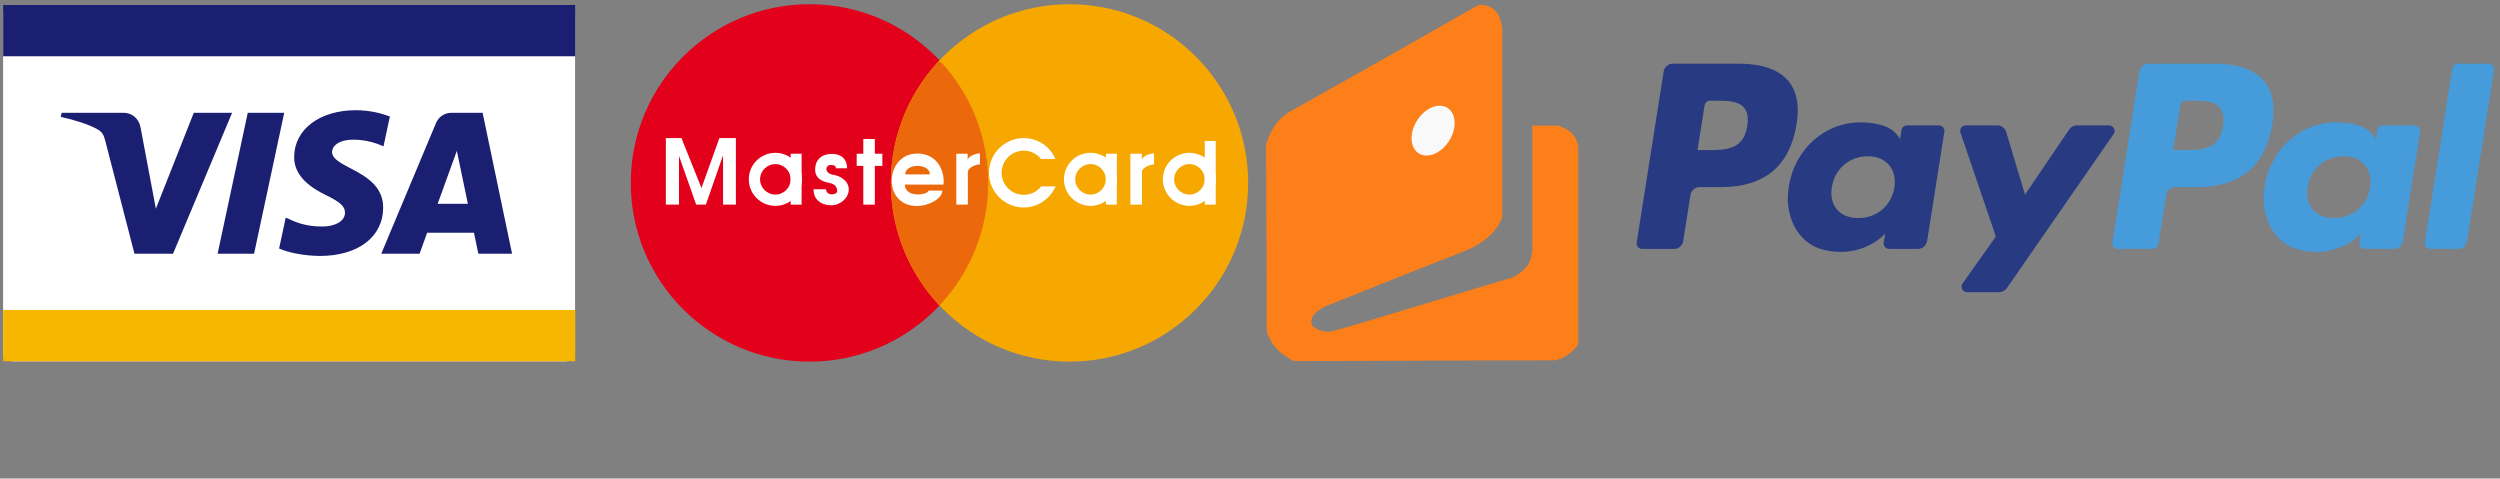
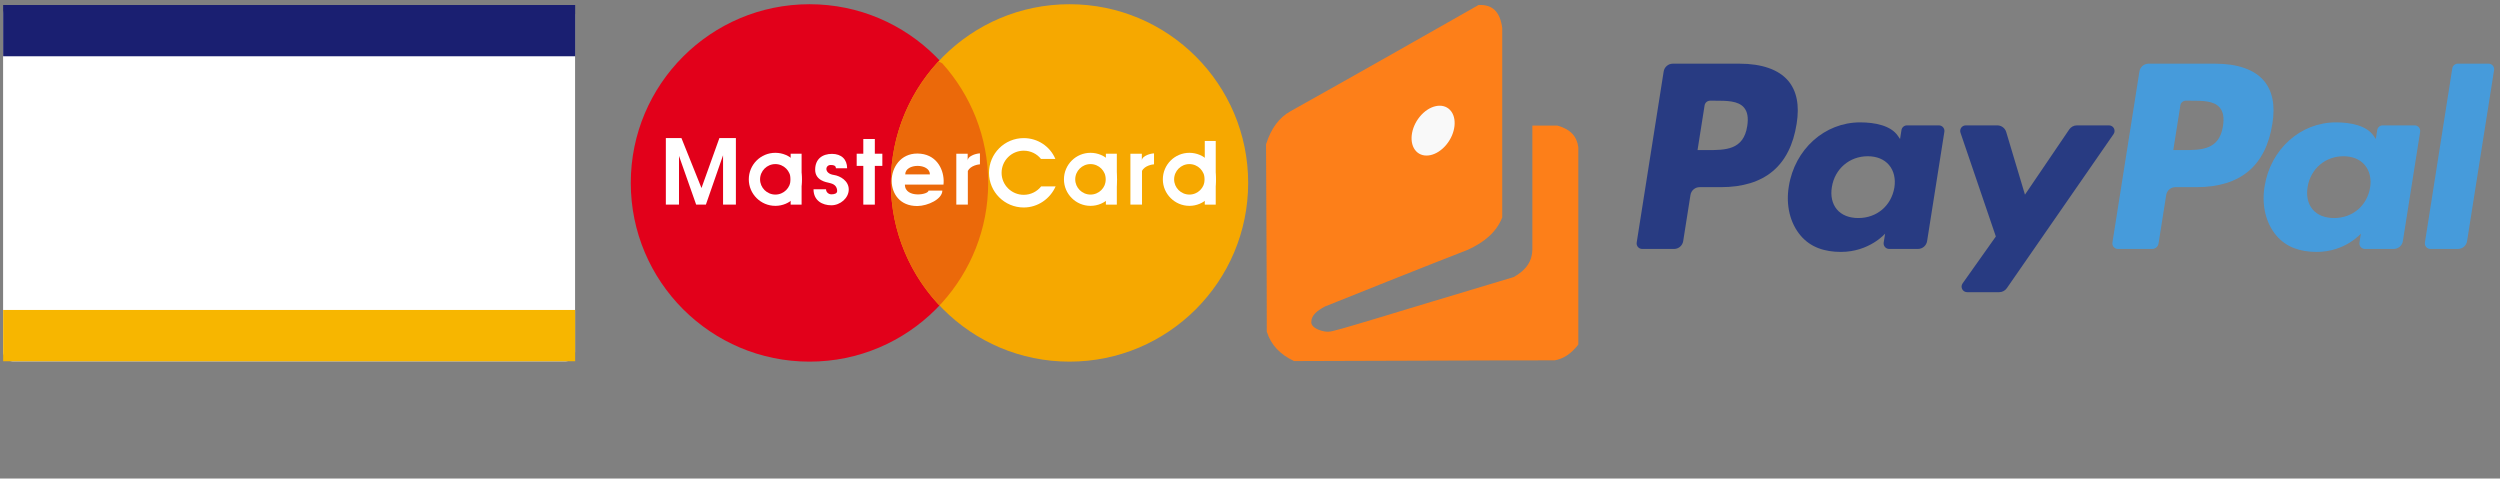
<svg xmlns="http://www.w3.org/2000/svg" xmlns:ns1="http://sodipodi.sourceforge.net/DTD/sodipodi-0.dtd" xmlns:ns2="http://www.inkscape.org/namespaces/inkscape" xml:space="preserve" width="2612" height="500" version="1.1" style="clip-rule:evenodd;fill-rule:evenodd;image-rendering:optimizeQuality;shape-rendering:geometricPrecision;text-rendering:geometricPrecision" viewBox="0 0 2612 500" id="svg16" ns1:docname="pay_systems_en.svg" ns2:version="0.92.1 r15371">
  <rect x="0" y="0" width="2612" height="500" fill="#808080" stroke="none" />
  <ns1:namedview pagecolor="#ffffff" bordercolor="#666666" borderopacity="1" objecttolerance="10" gridtolerance="10" guidetolerance="10" ns2:pageopacity="0" ns2:pageshadow="2" ns2:window-width="1600" ns2:window-height="837" id="namedview18" showgrid="false" showguides="true" ns2:guide-bbox="true" ns2:zoom="0.16186557" ns2:cx="1007.1534" ns2:cy="386.85118" ns2:window-x="-8" ns2:window-y="-8" ns2:window-maximized="1" ns2:current-layer="svg16">
    <ns2:grid type="xygrid" id="grid4913" />
    <ns1:guide position="610,317.393" orientation="1,0" id="guide4915" ns2:locked="false" ns2:label="" ns2:color="rgb(0,0,255)" />
    <ns1:guide position="660,291.909" orientation="1,0" id="guide4917" ns2:locked="false" ns2:label="" ns2:color="rgb(0,0,255)" />
    <ns1:guide position="1283.473,259.475" orientation="1,0" id="guide4919" ns2:locked="false" />
    <ns1:guide position="1333.473,129.962" orientation="1,0" id="guide4921" ns2:locked="false" ns2:label="" ns2:color="rgb(0,0,255)" />
    <ns1:guide position="1659.204,250.915" orientation="1,0" id="guide4923" ns2:locked="false" />
    <ns1:guide position="1709.204,-29.487" orientation="1,0" id="guide4925" ns2:locked="false" ns2:label="" ns2:color="rgb(0,0,255)" />
    <ns1:guide position="2085.95,371.321" orientation="1,0" id="guide4927" ns2:locked="false" />
    <ns1:guide position="2135.95,486.515" orientation="1,0" id="guide4929" ns2:locked="false" ns2:label="" ns2:color="rgb(0,0,255)" />
    <ns1:guide position="2562.115,421.558" orientation="1,0" id="guide4931" ns2:locked="false" />
    <ns1:guide position="2612.115,-585.377" orientation="1,0" id="guide4933" ns2:locked="false" ns2:label="" ns2:color="rgb(0,0,255)" />
    <ns1:guide position="2865,383.88" orientation="1,0" id="guide4991" ns2:locked="false" ns2:label="" ns2:color="rgb(0,0,255)" />
    <ns1:guide position="889.627,495.782" orientation="0,1" id="guide4995" ns2:locked="false" ns2:label="" ns2:color="rgb(0,0,255)" />
    <ns1:guide position="622.236,122.317" orientation="0,1" id="guide5005" ns2:locked="false" />
  </ns1:namedview>
  <defs id="defs4">
    <style type="text/css" id="style2">
    .fil1 {fill:#F3F3F5}
    .fil0 {fill:#F9F9F9}
    .fil2 {fill:#FD7F19}
   </style>
    <clipPath id="clipPath4157" clipPathUnits="userSpaceOnUse">
-       <path id="path4159" d="M 0,792 H 612 V 0 H 0 Z" ns2:connector-curvature="0" />
-     </clipPath>
+       </clipPath>
  </defs>
  <g id="Layer_x0020_1" ns2:label="Yandex" transform="matrix(0.75,0,0,0.75,1111.269,-84.756)">
    <path class="fil2" d="m 563,461 c 24,-11 40,-25 48,-45 0,-99 0,-187 0,-264 -3,-23 -14,-33 -33,-32 -174,99 -262,148 -262,148 -16,9 -27,24 -34,46 1,174 1,261 1,261 6,19 19,32 38,41 242,-1 363,-1 363,-1 12,-2 23,-9 33,-22 0,-183 0,-275 0,-275 -2,-15 -11,-25 -29,-30 -24,0 -35,0 -35,0 0,114 0,172 0,172 0,16 -8,29 -26,39 -171,51 -249,76 -257,76 -7,1 -25,-4 -25,-13 0,-10 8,-16 19,-22 132,-53 199,-79 199,-79 z" id="path11" ns2:connector-curvature="0" style="fill:#fd7f19" />
    <ellipse class="fil0" transform="matrix(0.77,0.814,-0.739,0.897,514.726,294.994)" rx="24" ry="32" id="ellipse13" cx="0" cy="0" style="fill:#f9f9f9" />
  </g>
  <g id="layer1" transform="matrix(3.091,0,0,3.091,-543.567,-1461.052)" style="display:inline" ns2:label="Visa">
    <rect style="fill:#ffffff;fill-opacity:1;stroke:none;stroke-width:0.983;stroke-miterlimit:4;stroke-dasharray:none;stroke-opacity:1" id="rect5003" width="193.335" height="120.404" x="176.902" y="474.405" ry="3.171" />
    <g transform="matrix(0.926,0,0,-0.926,-10.609,900.828)" id="g4145" style="display:inline">
      <path id="path4149" style="fill:#f7b600;fill-opacity:1;fill-rule:nonzero;stroke:none" d="m 202.512,349.221 h 208.802 v -18.72 H 202.512 Z" ns2:connector-curvature="0" />
      <path id="path4151" style="fill:#1a1f71;fill-opacity:1;fill-rule:nonzero;stroke:none" d="m 202.512,441.817 h 208.802 v 18.72 H 202.512 Z" ns2:connector-curvature="0" />
      <g id="g4153">
        <g clip-path="url(#clipPath4157)" id="g4155">
          <g transform="translate(305.112,421.192)" id="g4161">
            <path id="path4163" style="fill:#1a1f71;fill-opacity:1;fill-rule:nonzero;stroke:none" d="M 0,0 -11.006,-51.455 H -24.318 L -13.311,0 Z m 56.004,-33.226 7.008,19.324 4.031,-19.324 z M 70.863,-51.455 H 83.172 L 72.418,0 H 61.063 c -2.559,0 -4.715,-1.484 -5.67,-3.772 L 35.418,-51.455 h 13.98 l 2.776,7.684 H 69.25 Z m -34.752,16.799 c 0.059,13.579 -18.771,14.332 -18.646,20.399 0.041,1.844 1.799,3.808 5.644,4.31 1.907,0.246 7.166,0.444 13.129,-2.303 L 38.57,-1.334 C 35.367,-0.176 31.246,0.94 26.119,0.94 12.959,0.94 3.701,-6.05 3.627,-16.068 c -0.084,-7.408 6.613,-11.538 11.648,-14.005 5.192,-2.522 6.932,-4.14 6.907,-6.393 -0.036,-3.452 -4.141,-4.98 -7.961,-5.038 -6.698,-0.104 -10.578,1.81 -13.672,3.252 l -2.416,-11.28 c 3.115,-1.426 8.855,-2.667 14.799,-2.731 13.99,0 23.138,6.909 23.179,17.607 M -19.021,0 -40.59,-51.455 h -14.07 l -10.615,41.065 c -0.643,2.525 -1.204,3.453 -3.161,4.52 -3.201,1.739 -8.486,3.365 -13.132,4.377 L -81.254,0 h 22.652 c 2.885,0 5.481,-1.92 6.141,-5.243 L -46.854,-35.021 -33.006,0 Z" ns2:connector-curvature="0" />
          </g>
        </g>
      </g>
    </g>
  </g>
  <g style="display:inline;overflow:visible" id="g4604" transform="matrix(1.186,0,0,1.186,631.457,-22.314)" ns2:label="MasterCard new">
    <g id="g4572">
      <path id="path4530" d="m 180.72,337.392 c 86.904,0 157.393,-70.56 157.393,-157.464 0,-86.904 -70.488,-157.392 -157.393,-157.392 -86.976,0 -157.464,70.488 -157.464,157.392 0,86.904 70.488,157.464 157.464,157.464 z" ns2:connector-curvature="0" style="fill:#e2001a" />
      <path id="path4532" d="m 409.752,337.392 c 86.904,0 157.392,-70.56 157.392,-157.464 0,-86.904 -70.487,-157.392 -157.392,-157.392 -86.977,0 -157.392,70.488 -157.392,157.392 0,86.904 70.415,157.464 157.392,157.464 z" ns2:connector-curvature="0" style="fill:#f6a800" />
      <path id="path4534" d="m 295.128,287.928 c -26.496,-28.224 -42.768,-66.24 -42.768,-108 0,-41.328 15.984,-78.984 41.976,-107.064 v 0 l 3.312,1.728 v 0 c 25.128,27.936 40.465,64.872 40.465,105.336 0,40.68 -15.48,77.688 -40.752,105.696 v 0 z" ns2:connector-curvature="0" style="fill:#eb690a" />
      <polygon id="polygon4536" points="80.856,199.08 65.736,156.168 65.736,199.08 54.144,199.08 54.144,140.472 67.896,140.472 85.536,184.464 101.304,140.472 115.848,140.472 115.848,199.08 104.544,199.08 104.544,155.592 89.424,199.08 " style="fill:#ffffff" />
      <polygon id="polygon4538" points="173.736,199.08 173.736,154.224 164.088,154.224 164.088,199.08 " style="fill:#ffffff" />
      <g id="g4544">
        <polygon id="polygon4540" points="238.248,141.264 228.096,141.264 228.096,199.08 238.248,199.08 " style="fill:#ffffff" />
        <polygon id="polygon4542" points="222.264,164.952 244.872,164.952 244.872,154.224 222.264,154.224 " style="fill:#ffffff" />
      </g>
      <polygon id="polygon4546" points="451.439,199.08 451.439,154.224 441.792,154.224 441.792,199.08 " style="fill:#ffffff" />
      <polygon id="polygon4548" points="538.56,199.08 538.56,142.992 528.912,142.992 528.912,199.08 " style="fill:#ffffff" />
      <path id="path4550" d="m 320.04,154.224 h -10.008 v 44.856 h 10.151 v -29.665 0 c 2.376,-4.824 9.504,-5.832 10.656,-5.832 v 0 -9.648 0 c -2.376,0 -10.512,1.8 -10.8,6.192 v 0 -5.903 z" ns2:connector-curvature="0" style="fill:#ffffff" />
      <path id="path4552" d="m 473.472,154.224 h -10.08 v 44.856 h 10.225 v -29.665 0 c 2.304,-4.824 9.504,-5.832 10.584,-5.832 v 0 -9.648 0 c -2.305,0 -10.44,1.8 -10.729,6.192 v 0 z" ns2:connector-curvature="0" style="fill:#ffffff" />
      <path id="path4554" d="m 203.976,167.04 h 9.864 v 0 c 0,-7.848 -5.04,-12.672 -13.32,-12.672 -8.28,0 -14.832,4.32 -14.832,13.968 0,9.647 10.152,11.016 11.808,11.448 2.016,0.575 7.56,1.224 7.56,7.344 0,2.304 -2.736,2.88 -5.112,2.88 -2.304,0 -4.68,-1.8 -4.68,-4.464 v 0 h -11.016 v 0 c 0,10.08 7.848,14.112 15.696,14.112 7.848,0 15.336,-6.337 15.336,-13.969 0,-7.487 -7.344,-11.88 -13.104,-12.744 -8.712,-1.224 -7.848,-8.784 -2.808,-8.784 4.752,0.001 4.464,2.089 4.608,2.881 z" ns2:connector-curvature="0" style="fill:#ffffff" />
      <path id="path4556" d="m 384.768,183.023 c -3.6,4.536 -9.144,7.416 -15.336,7.416 -10.8,0 -19.512,-8.712 -19.512,-19.368 0,-10.8 8.712,-19.512 19.512,-19.512 6.12,0 11.664,2.808 15.192,7.272 v 0 h 12.672 v 0 c -4.68,-11.088 -15.552,-18.36 -27.864,-18.36 -16.92,0 -30.6,13.68 -30.6,30.6 0,16.776 13.68,30.528 30.6,30.528 12.528,0 23.328,-7.775 28.08,-18.576 v 0 z" ns2:connector-curvature="0" style="fill:#ffffff" />
      <path id="path4564" d="m 515.376,200.16 c 12.888,0 23.4,-10.513 23.4,-23.329 0,-12.96 -10.513,-23.4 -23.4,-23.4 v 9.936 c 7.416,0 13.464,6.048 13.464,13.464 0,7.344 -6.048,13.392 -13.464,13.392 z m 0,0 v 0 -9.937 0 0 0 c -7.416,0 -13.464,-6.048 -13.464,-13.392 0,-7.416 6.048,-13.464 13.464,-13.464 v 0 -9.936 0 c -12.888,0 -23.4,10.44 -23.4,23.4 0,12.816 10.512,23.329 23.4,23.329 z" ns2:connector-curvature="0" style="fill:#ffffff" />
      <path id="path4566" d="m 428.256,200.16 c 12.96,0 23.4,-10.513 23.4,-23.329 0,-12.96 -10.44,-23.4 -23.4,-23.4 v 0 9.936 0 c 7.416,0 13.464,6.048 13.464,13.464 0,7.344 -6.048,13.392 -13.464,13.392 v 0 0 0 z m 0,-46.728 c -12.888,0 -23.4,10.44 -23.4,23.4 0,12.816 10.513,23.329 23.4,23.329 v -9.937 c -7.416,0 -13.464,-6.048 -13.464,-13.392 0,-7.416 6.048,-13.464 13.464,-13.464 z" ns2:connector-curvature="0" style="fill:#ffffff" />
      <path id="path4568" d="m 275.904,181.439 h 22.824 v 0 c 0.072,-0.647 0.145,-1.368 0.145,-2.016 v -1.944 c -0.36,-10.44 -6.912,-23.256 -22.968,-23.4 v 10.872 c 5.472,0 10.872,2.52 10.872,7.488 v 0 h -10.872 v 9 z m 0,18.865 c 9.072,-0.144 21.816,-6.048 21.816,-13.608 v 0 h -12.168 v 0 c 0,1.801 -4.68,3.456 -9.648,3.385 z m -11.16,-18.865 h 11.16 v -9 h -10.872 v 0 0 c 0,-4.968 5.4,-7.488 10.872,-7.488 V 154.08 c -0.072,0 -0.216,0 -0.288,0 -14.544,0 -22.464,12.096 -22.536,23.904 v 0.432 c 0.216,11.161 7.344,21.889 22.392,21.889 0.144,0 0.288,0 0.432,0 V 190.08 c -5.472,-0.072 -11.16,-2.305 -11.16,-8.641 z" ns2:connector-curvature="0" style="fill:#ffffff" />
      <path id="path4570" d="m 150.624,200.16 c 12.888,0 23.4,-10.513 23.4,-23.329 0,-12.96 -10.512,-23.4 -23.4,-23.4 v 9.936 c 7.416,0 13.464,6.048 13.464,13.464 0,7.344 -6.048,13.392 -13.464,13.392 z m 0,0 v 0 -9.937 0 0 0 c -7.416,0 -13.464,-6.048 -13.464,-13.392 0,-7.416 6.048,-13.464 13.464,-13.464 v 0 -9.936 0 c -12.96,0 -23.4,10.44 -23.4,23.4 0,12.816 10.44,23.329 23.4,23.329 z" ns2:connector-curvature="0" style="fill:#ffffff" />
    </g>
  </g>
  <g id="layer1-5" transform="matrix(2.106,0,0,2.106,645.804,0.308)" style="display:none" ns2:label="MasterCard">
    <g id="g10305">
      <path d="m 298.032,90.5 c 0.014,48.936 -39.646,88.614 -88.582,88.627 -48.937,0.012 -88.614,-39.646 -88.627,-88.582 0,-0.016 0,-0.029 0,-0.045 -0.013,-48.935 39.647,-88.615 88.581,-88.628 48.937,-0.013 88.615,39.647 88.628,88.583 0,0.015 0,0.029 0,0.045 z" style="fill:#ff9900" id="path2268" ns2:connector-curvature="0" />
      <path d="M 90.001,1.895 C 41.355,2.204 1.967,41.781 1.967,90.5 c 0,48.909 39.695,88.604 88.605,88.604 22.955,0 43.879,-8.748 59.624,-23.086 -0.001,0 -0.003,-0.002 -0.007,-0.004 h 0.019 c 3.224,-2.938 6.231,-6.108 8.995,-9.488 H 141.05 c -2.424,-2.928 -4.627,-5.979 -6.606,-9.127 h 31.308 c 1.904,-3.047 3.628,-6.211 5.158,-9.488 h -41.635 c -1.419,-3.042 -2.651,-6.153 -3.703,-9.309 h 49.045 c 2.956,-8.832 4.56,-18.281 4.56,-28.103 0,-6.512 -0.706,-12.861 -2.042,-18.974 h -54.164 c 0.671,-3.146 1.518,-6.254 2.528,-9.308 h 49.063 c -1.097,-3.25 -2.371,-6.417 -3.82,-9.487 H 129.27 c 1.496,-3.196 3.191,-6.305 5.084,-9.307 h 31.285 c -2.082,-3.317 -4.386,-6.486 -6.877,-9.488 h -17.443 c 2.697,-3.174 5.666,-6.163 8.889,-8.95 -15.746,-14.34 -36.676,-23.09 -59.636,-23.09 -0.191,0 -0.38,-0.001 -0.571,0 z" style="fill:#cc0000" id="path1350" ns2:connector-curvature="0" />
      <path d="m 289.143,136.82 c 0.482,0 0.951,0.125 1.409,0.371 0.46,0.246 0.814,0.601 1.07,1.062 0.256,0.456 0.384,0.937 0.384,1.435 0,0.492 -0.127,0.968 -0.379,1.424 -0.251,0.455 -0.605,0.81 -1.061,1.063 -0.451,0.249 -0.928,0.375 -1.424,0.375 -0.496,0 -0.972,-0.126 -1.426,-0.375 -0.455,-0.254 -0.807,-0.607 -1.063,-1.063 -0.252,-0.456 -0.377,-0.932 -0.377,-1.424 0,-0.498 0.127,-0.979 0.384,-1.435 0.258,-0.461 0.614,-0.813 1.071,-1.062 0.462,-0.246 0.931,-0.371 1.412,-0.371 m 0,0.475 c -0.401,0 -0.793,0.104 -1.176,0.311 -0.38,0.207 -0.677,0.5 -0.891,0.888 -0.217,0.382 -0.325,0.778 -0.325,1.194 0,0.412 0.106,0.81 0.315,1.188 0.214,0.377 0.51,0.673 0.888,0.885 0.381,0.211 0.776,0.315 1.188,0.315 0.414,0 0.81,-0.104 1.189,-0.315 0.378,-0.212 0.673,-0.508 0.884,-0.885 0.209,-0.378 0.313,-0.775 0.313,-1.188 0,-0.416 -0.106,-0.813 -0.321,-1.194 -0.213,-0.388 -0.511,-0.681 -0.894,-0.888 -0.379,-0.208 -0.769,-0.311 -1.17,-0.311 m -1.256,3.975 v -3.082 h 1.062 c 0.36,0 0.622,0.028 0.784,0.088 0.162,0.057 0.291,0.154 0.388,0.297 0.095,0.141 0.144,0.291 0.144,0.451 0,0.226 -0.08,0.422 -0.242,0.588 -0.158,0.166 -0.373,0.261 -0.639,0.281 0.109,0.045 0.196,0.102 0.264,0.164 0.125,0.12 0.275,0.323 0.455,0.61 l 0.375,0.603 h -0.606 l -0.272,-0.485 c -0.215,-0.382 -0.388,-0.62 -0.521,-0.718 -0.091,-0.069 -0.224,-0.105 -0.397,-0.105 h -0.293 v 1.311 h -0.5 m 0.496,-1.738 h 0.604 c 0.288,0 0.483,-0.044 0.588,-0.129 0.106,-0.088 0.159,-0.2 0.159,-0.342 0,-0.092 -0.024,-0.174 -0.075,-0.244 -0.052,-0.073 -0.122,-0.125 -0.213,-0.162 -0.089,-0.035 -0.255,-0.055 -0.497,-0.055 h -0.564 v 0.932" style="fill:#fcb340" id="use9412" ns2:connector-curvature="0" />
    </g>
    <g id="g16480">
      <g transform="translate(-13.744,15.994)" id="g13802">
        <path d="m 133.719,99.926 1.18,-8.02 c -0.645,0 -1.593,0.279 -2.431,0.279 -3.284,0 -3.694,-1.755 -3.436,-3.037 l 3.236,-16.13 h 4.992 l 1.029,-9.103 h -4.705 l 0.958,-5.516 H 124.7 c -0.208,0.208 -5.568,31.022 -5.568,34.776 0,5.555 3.118,8.027 7.516,7.988 3.442,-0.029 6.125,-0.982 7.071,-1.237 z" style="fill:#000066" id="path13804" ns2:connector-curvature="0" />
        <path d="m 136.706,84.638 c 0,13.332 8.799,16.499 16.297,16.499 6.921,0 10.55,-1.604 10.55,-1.604 l 1.662,-9.1 c 0,0 -5.848,2.378 -10.601,2.378 -10.131,0 -8.355,-7.554 -8.355,-7.554 l 19.463,0.059 c 0,0 1.239,-6.111 1.239,-8.602 0,-6.217 -3.387,-13.849 -13.745,-13.849 -9.486,0.002 -16.51,10.223 -16.51,21.773 z m 16.546,-13.325 c 5.324,0 4.342,5.984 4.342,6.469 H 147.12 c 0,-0.62 0.989,-6.469 6.132,-6.469 z" style="fill:#000066" id="path13806" ns2:connector-curvature="0" />
        <path d="m 212.99,99.923 1.689,-10.284 c 0,0 -4.632,2.321 -7.807,2.321 -6.693,0 -9.378,-5.11 -9.378,-10.601 0,-11.137 5.758,-17.265 12.168,-17.265 4.808,0 8.665,2.699 8.665,2.699 l 1.54,-9.993 c 0,0 -4.554,-3.289 -9.456,-3.308 -14.745,-0.058 -23.182,10.208 -23.182,27.955 0,11.763 6.248,19.768 17.506,19.768 3.183,0 8.255,-1.292 8.255,-1.292 z" style="fill:#000066" id="path13808" ns2:connector-curvature="0" />
        <path d="m 81.83,63.012 c -6.469,0 -11.427,2.079 -11.427,2.079 l -1.37,8.127 c 0,0 4.093,-1.663 10.281,-1.663 3.513,0 6.083,0.395 6.083,3.25 0,1.734 -0.314,2.374 -0.314,2.374 0,0 -2.772,-0.231 -4.056,-0.231 -9.21,0 -16.729,3.482 -16.729,13.98 0,8.273 5.623,10.17 9.108,10.17 6.657,0 9.292,-4.203 9.444,-4.215 l -0.077,3.488 c 0,0 8.306,0 8.307,0 l 3.706,-25.98 C 94.786,63.366 85.17,63.012 81.83,63.012 Z m 1.438,21.096 c 0.181,1.586 -0.41,9.086 -6.092,9.086 -2.93,0 -3.691,-2.24 -3.691,-3.562 0,-2.584 1.403,-5.683 8.315,-5.683 1.61,0 1.197,0.116 1.468,0.159 z" style="fill:#000066" id="path13810" ns2:connector-curvature="0" />
        <path d="m 103.615,100.906 c 2.125,0 14.272,0.541 14.272,-11.994 0,-11.721 -11.244,-9.404 -11.244,-14.114 0,-2.342 1.833,-3.08 5.184,-3.08 1.329,0 6.447,0.423 6.447,0.423 l 1.189,-8.33 c 0,10e-4 -3.312,-0.741 -8.704,-0.741 -6.979,0 -14.063,2.786 -14.063,12.318 0,10.802 11.812,9.717 11.812,14.267 0,3.037 -3.3,3.287 -5.844,3.287 -4.401,0 -8.363,-1.511 -8.377,-1.438 l -1.259,8.245 c 0.229,0.07 2.674,1.157 10.587,1.157 z" style="fill:#000066" id="path13812" ns2:connector-curvature="0" />
        <path d="m 290.807,55.455 -1.705,12.709 c 0,0 -3.553,-4.905 -9.112,-4.905 -10.459,0 -15.849,10.423 -15.849,22.396 0,7.73 3.844,15.307 11.699,15.307 5.651,0 8.784,-3.941 8.784,-3.941 l -0.415,3.365 h 9.178 l 7.207,-44.862 z m -4.052,24.701 c 0,4.983 -2.468,11.64 -7.581,11.64 -3.396,0 -4.988,-2.851 -4.988,-7.324 0,-7.315 3.285,-12.14 7.432,-12.14 3.394,0 5.137,2.33 5.137,7.824 z" style="fill:#000066" id="path13814" ns2:connector-curvature="0" />
-         <path d="m 30.749,100.423 5.743,-33.87 0.844,33.87 h 6.499 l 12.125,-33.87 -5.371,33.87 h 9.658 L 67.684,55.501 52.342,55.384 43.216,82.888 42.966,55.501 h -14.06 l -7.544,44.922 z" style="fill:#000066" id="path13816" ns2:connector-curvature="0" />
+         <path d="m 30.749,100.423 5.743,-33.87 0.844,33.87 l 12.125,-33.87 -5.371,33.87 h 9.658 L 67.684,55.501 52.342,55.384 43.216,82.888 42.966,55.501 h -14.06 l -7.544,44.922 z" style="fill:#000066" id="path13816" ns2:connector-curvature="0" />
        <path d="m 176.101,100.487 c 2.746,-15.615 3.724,-27.947 11.732,-25.393 1.15,-6.044 3.891,-11.3 5.143,-13.858 0,0 -0.396,-0.589 -2.871,-0.589 -4.225,0 -9.866,8.574 -9.866,8.574 l 0.843,-5.301 h -8.786 l -5.884,36.566 h 9.689 z" style="fill:#000066" id="path13818" ns2:connector-curvature="0" />
        <g transform="translate(845.3)" id="use14699">
          <path d="m -612.55,63.012 c -6.472,0 -11.43,2.079 -11.43,2.079 l -1.369,8.127 c 0,0 4.095,-1.663 10.28,-1.663 3.514,0 6.083,0.395 6.083,3.25 0,1.734 -0.313,2.374 -0.313,2.374 0,0 -2.771,-0.231 -4.055,-0.231 -9.211,0 -16.729,3.482 -16.729,13.98 0,8.273 5.622,10.17 9.107,10.17 6.655,0 9.292,-4.203 9.443,-4.215 l -0.078,3.488 h 8.309 l 3.705,-25.98 c 10e-4,-11.025 -9.615,-11.379 -12.953,-11.379 z m 1.436,21.096 c 0.18,1.586 -0.411,9.086 -6.092,9.086 -2.932,0 -3.692,-2.24 -3.692,-3.562 0,-2.584 1.402,-5.683 8.315,-5.683 1.611,0 1.199,0.116 1.469,0.159 z" style="fill:#000066" id="path13810_1_" ns2:connector-curvature="0" />
        </g>
        <path d="m 255.266,100.487 c 1.508,-11.488 4.299,-27.616 11.731,-25.393 1.149,-6.044 0.041,-6.028 -2.433,-6.028 -4.228,0 -5.164,0.154 -5.164,0.154 l 0.844,-5.301 h -8.785 l -5.884,36.567 h 9.691 z" style="fill:#000066" id="use14701" ns2:connector-curvature="0" />
      </g>
      <g id="g10289">
        <path d="m 122.434,113.059 1.181,-8.019 c -0.645,0 -1.594,0.276 -2.431,0.276 -3.284,0 -3.646,-1.746 -3.437,-3.037 L 120.4,85.917 h 4.991 l 1.205,-8.87 h -4.706 l 0.958,-5.516 h -9.434 c -0.208,0.208 -5.569,31.023 -5.569,34.775 0,5.555 3.119,8.029 7.517,7.989 3.444,-0.029 6.126,-0.982 7.072,-1.236 z" style="fill:#ffffff" id="path4157" ns2:connector-curvature="0" />
        <path d="m 125.423,97.77 c 0,13.332 8.8,16.5 16.297,16.5 6.92,0 9.965,-1.547 9.965,-1.547 l 1.662,-9.099 c 0,0 -5.264,2.319 -10.018,2.319 -10.13,0 -8.356,-7.553 -8.356,-7.553 h 19.172 c 0,0 1.238,-6.113 1.238,-8.604 0,-6.216 -3.094,-13.79 -13.452,-13.79 -9.486,0.002 -16.508,10.223 -16.508,21.774 z m 16.544,-13.325 c 5.324,0 4.342,5.983 4.342,6.467 h -10.474 c 0,-0.618 0.99,-6.467 6.132,-6.467 z" style="fill:#ffffff" id="path4155" ns2:connector-curvature="0" />
        <path d="m 201.707,113.055 1.688,-10.285 c 0,0 -4.629,2.321 -7.806,2.321 -6.692,0 -9.376,-5.11 -9.376,-10.6 0,-11.137 5.758,-17.264 12.168,-17.264 4.807,0 8.665,2.699 8.665,2.699 l 1.54,-9.993 c 0,0 -5.721,-2.315 -10.625,-2.315 -10.891,0 -21.486,9.448 -21.486,27.192 0,11.766 5.721,19.537 16.979,19.537 3.183,0.001 8.253,-1.292 8.253,-1.292 z" style="fill:#ffffff" id="path4151-0" ns2:connector-curvature="0" />
        <path d="m 70.547,76.143 c -6.469,0 -11.428,2.079 -11.428,2.079 l -1.369,8.127 c 0,0 4.093,-1.663 10.28,-1.663 3.513,0 6.083,0.395 6.083,3.25 0,1.734 -0.315,2.374 -0.315,2.374 0,0 -2.771,-0.232 -4.054,-0.232 -8.159,0 -16.73,3.482 -16.73,13.98 0,8.272 5.623,10.17 9.108,10.17 6.656,0 9.525,-4.319 9.678,-4.332 l -0.311,3.605 h 8.307 L 83.502,87.52 c 0,-11.022 -9.615,-11.377 -12.955,-11.377 z m 2.021,21.154 c 0.18,1.587 -0.995,9.026 -6.675,9.026 -2.93,0 -3.692,-2.238 -3.692,-3.562 0,-2.582 1.403,-5.682 8.316,-5.682 1.608,0.002 1.78,0.174 2.051,0.218 z" style="fill:#ffffff" id="path4149-0" ns2:connector-curvature="0" />
-         <path d="m 92.331,114.038 c 2.125,0 14.273,0.54 14.273,-11.995 0,-11.719 -11.245,-9.404 -11.245,-14.112 0,-2.344 1.833,-3.082 5.183,-3.082 1.33,0 6.447,0.423 6.447,0.423 l 1.19,-8.33 c 0,0.001 -3.312,-0.741 -8.704,-0.741 -6.979,0 -14.063,2.786 -14.063,12.318 0,10.801 11.812,9.717 11.812,14.267 0,3.037 -3.3,3.284 -5.843,3.284 -4.401,0 -8.364,-1.51 -8.378,-1.438 l -1.258,8.246 c 0.228,0.07 2.672,1.16 10.586,1.16 z" style="fill:#ffffff" id="path4145" ns2:connector-curvature="0" />
        <path d="m 279.852,68.668 -2.035,12.627 c 0,0 -3.551,-4.905 -9.11,-4.905 -8.644,0 -15.849,10.422 -15.849,22.397 0,7.73 3.843,15.304 11.699,15.304 5.651,0 8.784,-3.94 8.784,-3.94 l -0.415,3.365 h 9.176 l 7.207,-44.863 z m -4.381,24.62 c 0,4.983 -2.467,11.639 -7.582,11.639 -3.395,0 -4.986,-2.85 -4.986,-7.323 0,-7.314 3.285,-12.14 7.43,-12.14 3.396,-0.001 5.138,2.332 5.138,7.824 z" style="fill:#ffffff" id="path4139" ns2:connector-curvature="0" />
        <path d="m 19.466,113.555 5.743,-33.87 0.843,33.87 h 6.5 l 12.125,-33.87 -5.371,33.87 h 9.658 L 56.402,68.632 H 41.467 L 32.166,96.195 31.682,68.632 H 17.915 l -7.545,44.923 z" style="fill:#ffffff" id="path4133" ns2:connector-curvature="0" />
        <path d="m 164.818,113.617 c 2.746,-15.616 3.255,-28.296 9.808,-25.975 1.147,-6.044 2.254,-8.382 3.506,-10.94 0,0 -0.587,-0.123 -1.819,-0.123 -4.225,0 -7.355,5.772 -7.355,5.772 l 0.841,-5.301 h -8.784 l -5.885,36.567 z" style="fill:#ffffff" id="path4131" ns2:connector-curvature="0" />
        <g transform="translate(847.006)" id="use8523">
          <path d="m -623.531,76.143 c -6.469,0 -11.428,2.079 -11.428,2.079 l -1.368,8.127 c 0,0 4.093,-1.663 10.28,-1.663 3.513,0 6.081,0.395 6.081,3.25 0,1.734 -0.313,2.374 -0.313,2.374 0,0 -2.771,-0.232 -4.055,-0.232 -8.158,0 -16.729,3.482 -16.729,13.98 0,8.272 5.622,10.17 9.107,10.17 6.656,0 9.525,-4.319 9.677,-4.332 l -0.309,3.605 c 0,0 8.304,0 8.307,0 l 3.705,-25.981 c 10e-4,-11.022 -9.615,-11.377 -12.955,-11.377 z m 2.024,21.154 c 0.18,1.587 -0.996,9.026 -6.678,9.026 -2.93,0 -3.69,-2.238 -3.69,-3.562 0,-2.582 1.403,-5.682 8.315,-5.682 1.608,0.002 1.779,0.174 2.053,0.218 z" style="fill:#ffffff" id="path4149_1_" ns2:connector-curvature="0" />
        </g>
        <g transform="translate(442.286)" id="use8525">
          <path d="m -198.263,113.617 c 2.747,-15.616 3.256,-28.296 9.807,-25.975 1.149,-6.044 2.257,-8.382 3.508,-10.94 0,0 -0.587,-0.123 -1.819,-0.123 -4.225,0 -7.355,5.772 -7.355,5.772 l 0.841,-5.301 h -8.784 l -5.885,36.567 z" style="fill:#ffffff" id="path4131_1_" ns2:connector-curvature="0" />
        </g>
        <path d="m 289.105,107.975 c 0.479,0 0.951,0.123 1.406,0.373 0.459,0.242 0.816,0.598 1.072,1.059 0.257,0.458 0.383,0.935 0.383,1.434 0,0.493 -0.126,0.969 -0.379,1.424 -0.251,0.455 -0.604,0.812 -1.059,1.063 -0.454,0.25 -0.93,0.376 -1.424,0.376 -0.498,0 -0.974,-0.126 -1.429,-0.376 -0.454,-0.253 -0.806,-0.608 -1.058,-1.063 -0.256,-0.455 -0.381,-0.931 -0.381,-1.424 0,-0.499 0.127,-0.976 0.384,-1.434 0.258,-0.461 0.616,-0.815 1.073,-1.059 0.461,-0.25 0.933,-0.373 1.412,-0.373 m 0,0.472 c -0.401,0 -0.793,0.104 -1.176,0.313 -0.382,0.204 -0.679,0.499 -0.894,0.885 -0.214,0.381 -0.322,0.78 -0.322,1.194 0,0.414 0.104,0.81 0.313,1.188 0.213,0.377 0.509,0.673 0.891,0.886 0.378,0.208 0.773,0.313 1.188,0.313 0.412,0 0.81,-0.105 1.188,-0.313 0.378,-0.213 0.674,-0.509 0.884,-0.886 0.211,-0.381 0.314,-0.774 0.314,-1.188 0,-0.414 -0.107,-0.813 -0.321,-1.194 -0.213,-0.386 -0.51,-0.681 -0.894,-0.885 -0.38,-0.208 -0.769,-0.313 -1.171,-0.313 m -1.255,3.976 v -3.083 h 1.061 c 0.361,0 0.625,0.029 0.785,0.088 0.162,0.055 0.289,0.154 0.388,0.297 0.097,0.142 0.146,0.291 0.146,0.451 0,0.225 -0.082,0.422 -0.244,0.588 -0.158,0.166 -0.371,0.262 -0.637,0.28 0.106,0.046 0.194,0.101 0.262,0.163 0.123,0.122 0.275,0.326 0.455,0.611 l 0.377,0.604 h -0.609 l -0.271,-0.485 c -0.216,-0.383 -0.389,-0.621 -0.521,-0.718 -0.091,-0.071 -0.224,-0.106 -0.399,-0.106 h -0.291 v 1.311 l -0.502,-0.001 m 0.498,-1.735 h 0.604 c 0.289,0 0.484,-0.043 0.588,-0.129 0.105,-0.084 0.16,-0.199 0.16,-0.342 0,-0.091 -0.025,-0.173 -0.075,-0.242 -0.051,-0.074 -0.122,-0.127 -0.213,-0.164 -0.091,-0.035 -0.254,-0.053 -0.498,-0.053 h -0.565 v 0.93" style="fill:#ffffff" id="text9407" ns2:connector-curvature="0" />
      </g>
    </g>
  </g>
  <g id="g10" transform="matrix(2.126,0,0,-2.126,1709.943,305.267)">
    <g id="g12" transform="scale(0.1)">
      <path d="M 505.703,1122.93 H 177.922 c -22.434,0 -41.508,-16.3 -45.008,-38.45 L 0.344,243.961 C -2.293,227.383 10.555,212.426 27.375,212.426 h 156.488 c 22.43,0 41.504,16.293 45.004,38.484 l 35.754,226.699 c 3.453,22.196 22.574,38.493 44.957,38.493 h 103.766 c 215.918,0 340.531,104.484 373.078,311.535 14.664,90.586 0.621,161.758 -41.797,211.603 -46.586,54.74 -129.215,83.69 -238.922,83.69 z M 543.52,815.941 C 525.594,698.324 435.727,698.324 348.832,698.324 H 299.371 L 334.07,917.98 c 2.063,13.278 13.563,23.055 26.985,23.055 h 22.668 c 59.191,0 115.031,0 143.882,-33.738 17.208,-20.133 22.481,-50.039 15.915,-91.356" style="fill:#283b82;fill-opacity:1;fill-rule:nonzero;stroke:none" id="path14" ns2:connector-curvature="0" />
      <path d="m 1485.5,819.727 h -156.96 c -13.37,0 -24.92,-9.778 -26.99,-23.055 l -6.94,-43.902 -10.98,15.914 c -33.98,49.32 -109.76,65.804 -185.39,65.804 -173.451,0 -321.599,-131.371 -350.451,-315.656 -15,-91.926 6.328,-179.828 58.473,-241.125 47.832,-56.363 116.273,-79.848 197.708,-79.848 139.76,0 217.26,89.86 217.26,89.86 l -7,-43.614 c -2.64,-16.679 10.21,-31.632 26.94,-31.632 h 141.38 c 22.48,0 41.46,16.297 45.01,38.484 l 84.83,537.234 c 2.69,16.536 -10.11,31.536 -26.89,31.536 z M 1266.71,514.23 c -15.14,-89.671 -86.32,-149.875 -177.09,-149.875 -45.58,0 -82.01,14.622 -105.401,42.325 -23.196,27.511 -32.016,66.668 -24.633,110.285 14.137,88.906 86.514,151.066 175.894,151.066 44.58,0 80.81,-14.808 104.68,-42.746 23.92,-28.23 33.4,-67.629 26.55,-111.055" style="fill:#283b82;fill-opacity:1;fill-rule:nonzero;stroke:none" id="path16" ns2:connector-curvature="0" />
      <path d="m 2321.47,819.727 h -157.73 c -15.05,0 -29.19,-7.477 -37.72,-19.989 L 1908.47,479.289 1816.26,787.23 c -5.8,19.27 -23.58,32.497 -43.71,32.497 h -155 c -18.84,0 -31.92,-18.403 -25.93,-36.137 L 1765.36,273.727 1602.02,43.141 C 1589.17,24.98 1602.11,0 1624.31,0 h 157.54 c 14.95,0 28.95,7.289 37.43,19.559 L 2343.9,776.828 c 12.56,18.121 -0.33,42.899 -22.43,42.899" style="fill:#283b82;fill-opacity:1;fill-rule:nonzero;stroke:none" id="path18" ns2:connector-curvature="0" />
      <path d="m 2843.7,1122.93 h -327.83 c -22.38,0 -41.46,-16.3 -44.96,-38.45 L 2338.34,243.961 c -2.63,-16.578 10.21,-31.535 26.94,-31.535 h 168.23 c 15.62,0 29,11.402 31.44,26.933 l 37.62,238.25 c 3.45,22.196 22.58,38.493 44.96,38.493 h 103.72 c 215.96,0 340.53,104.484 373.12,311.535 14.72,90.586 0.58,161.758 -41.84,211.603 -46.54,54.74 -129.12,83.69 -238.83,83.69 z m 37.82,-306.989 C 2863.64,698.324 2773.78,698.324 2686.83,698.324 h -49.41 l 34.75,219.656 c 2.06,13.278 13.46,23.055 26.93,23.055 h 22.67 c 59.15,0 115.03,0 143.88,-33.738 17.21,-20.133 22.43,-50.039 15.87,-91.356" style="fill:#469bdb;fill-opacity:1;fill-rule:nonzero;stroke:none" id="path20" ns2:connector-curvature="0" />
      <path d="m 3823.46,819.727 h -156.87 c -13.47,0 -24.93,-9.778 -26.94,-23.055 l -6.95,-43.902 -11.02,15.914 c -33.98,49.32 -109.71,65.804 -185.34,65.804 -173.46,0 -321.55,-131.371 -350.41,-315.656 -14.95,-91.926 6.28,-179.828 58.43,-241.125 47.93,-56.363 116.27,-79.848 197.7,-79.848 139.76,0 217.26,89.86 217.26,89.86 l -7,-43.614 c -2.63,-16.679 10.21,-31.632 27.04,-31.632 h 141.34 c 22.38,0 41.46,16.297 44.96,38.484 l 84.88,537.234 c 2.58,16.536 -10.26,31.536 -27.08,31.536 z M 3604.66,514.23 c -15.05,-89.671 -86.32,-149.875 -177.09,-149.875 -45.49,0 -82.01,14.622 -105.4,42.325 -23.19,27.511 -31.92,66.668 -24.63,110.285 14.23,88.906 86.51,151.066 175.9,151.066 44.57,0 80.8,-14.808 104.67,-42.746 24.01,-28.23 33.5,-67.629 26.55,-111.055" style="fill:#469bdb;fill-opacity:1;fill-rule:nonzero;stroke:none" id="path22" ns2:connector-curvature="0" />
      <path d="M 4008.51,1099.87 3873.97,243.961 c -2.63,-16.578 10.21,-31.535 26.94,-31.535 h 135.25 c 22.48,0 41.56,16.293 45.01,38.484 l 132.66,840.47 c 2.64,16.59 -10.2,31.59 -26.93,31.59 h -151.46 c -13.37,-0.04 -24.87,-9.83 -26.93,-23.1" style="fill:#469bdb;fill-opacity:1;fill-rule:nonzero;stroke:none" id="path24" ns2:connector-curvature="0" />
    </g>
  </g>
</svg>